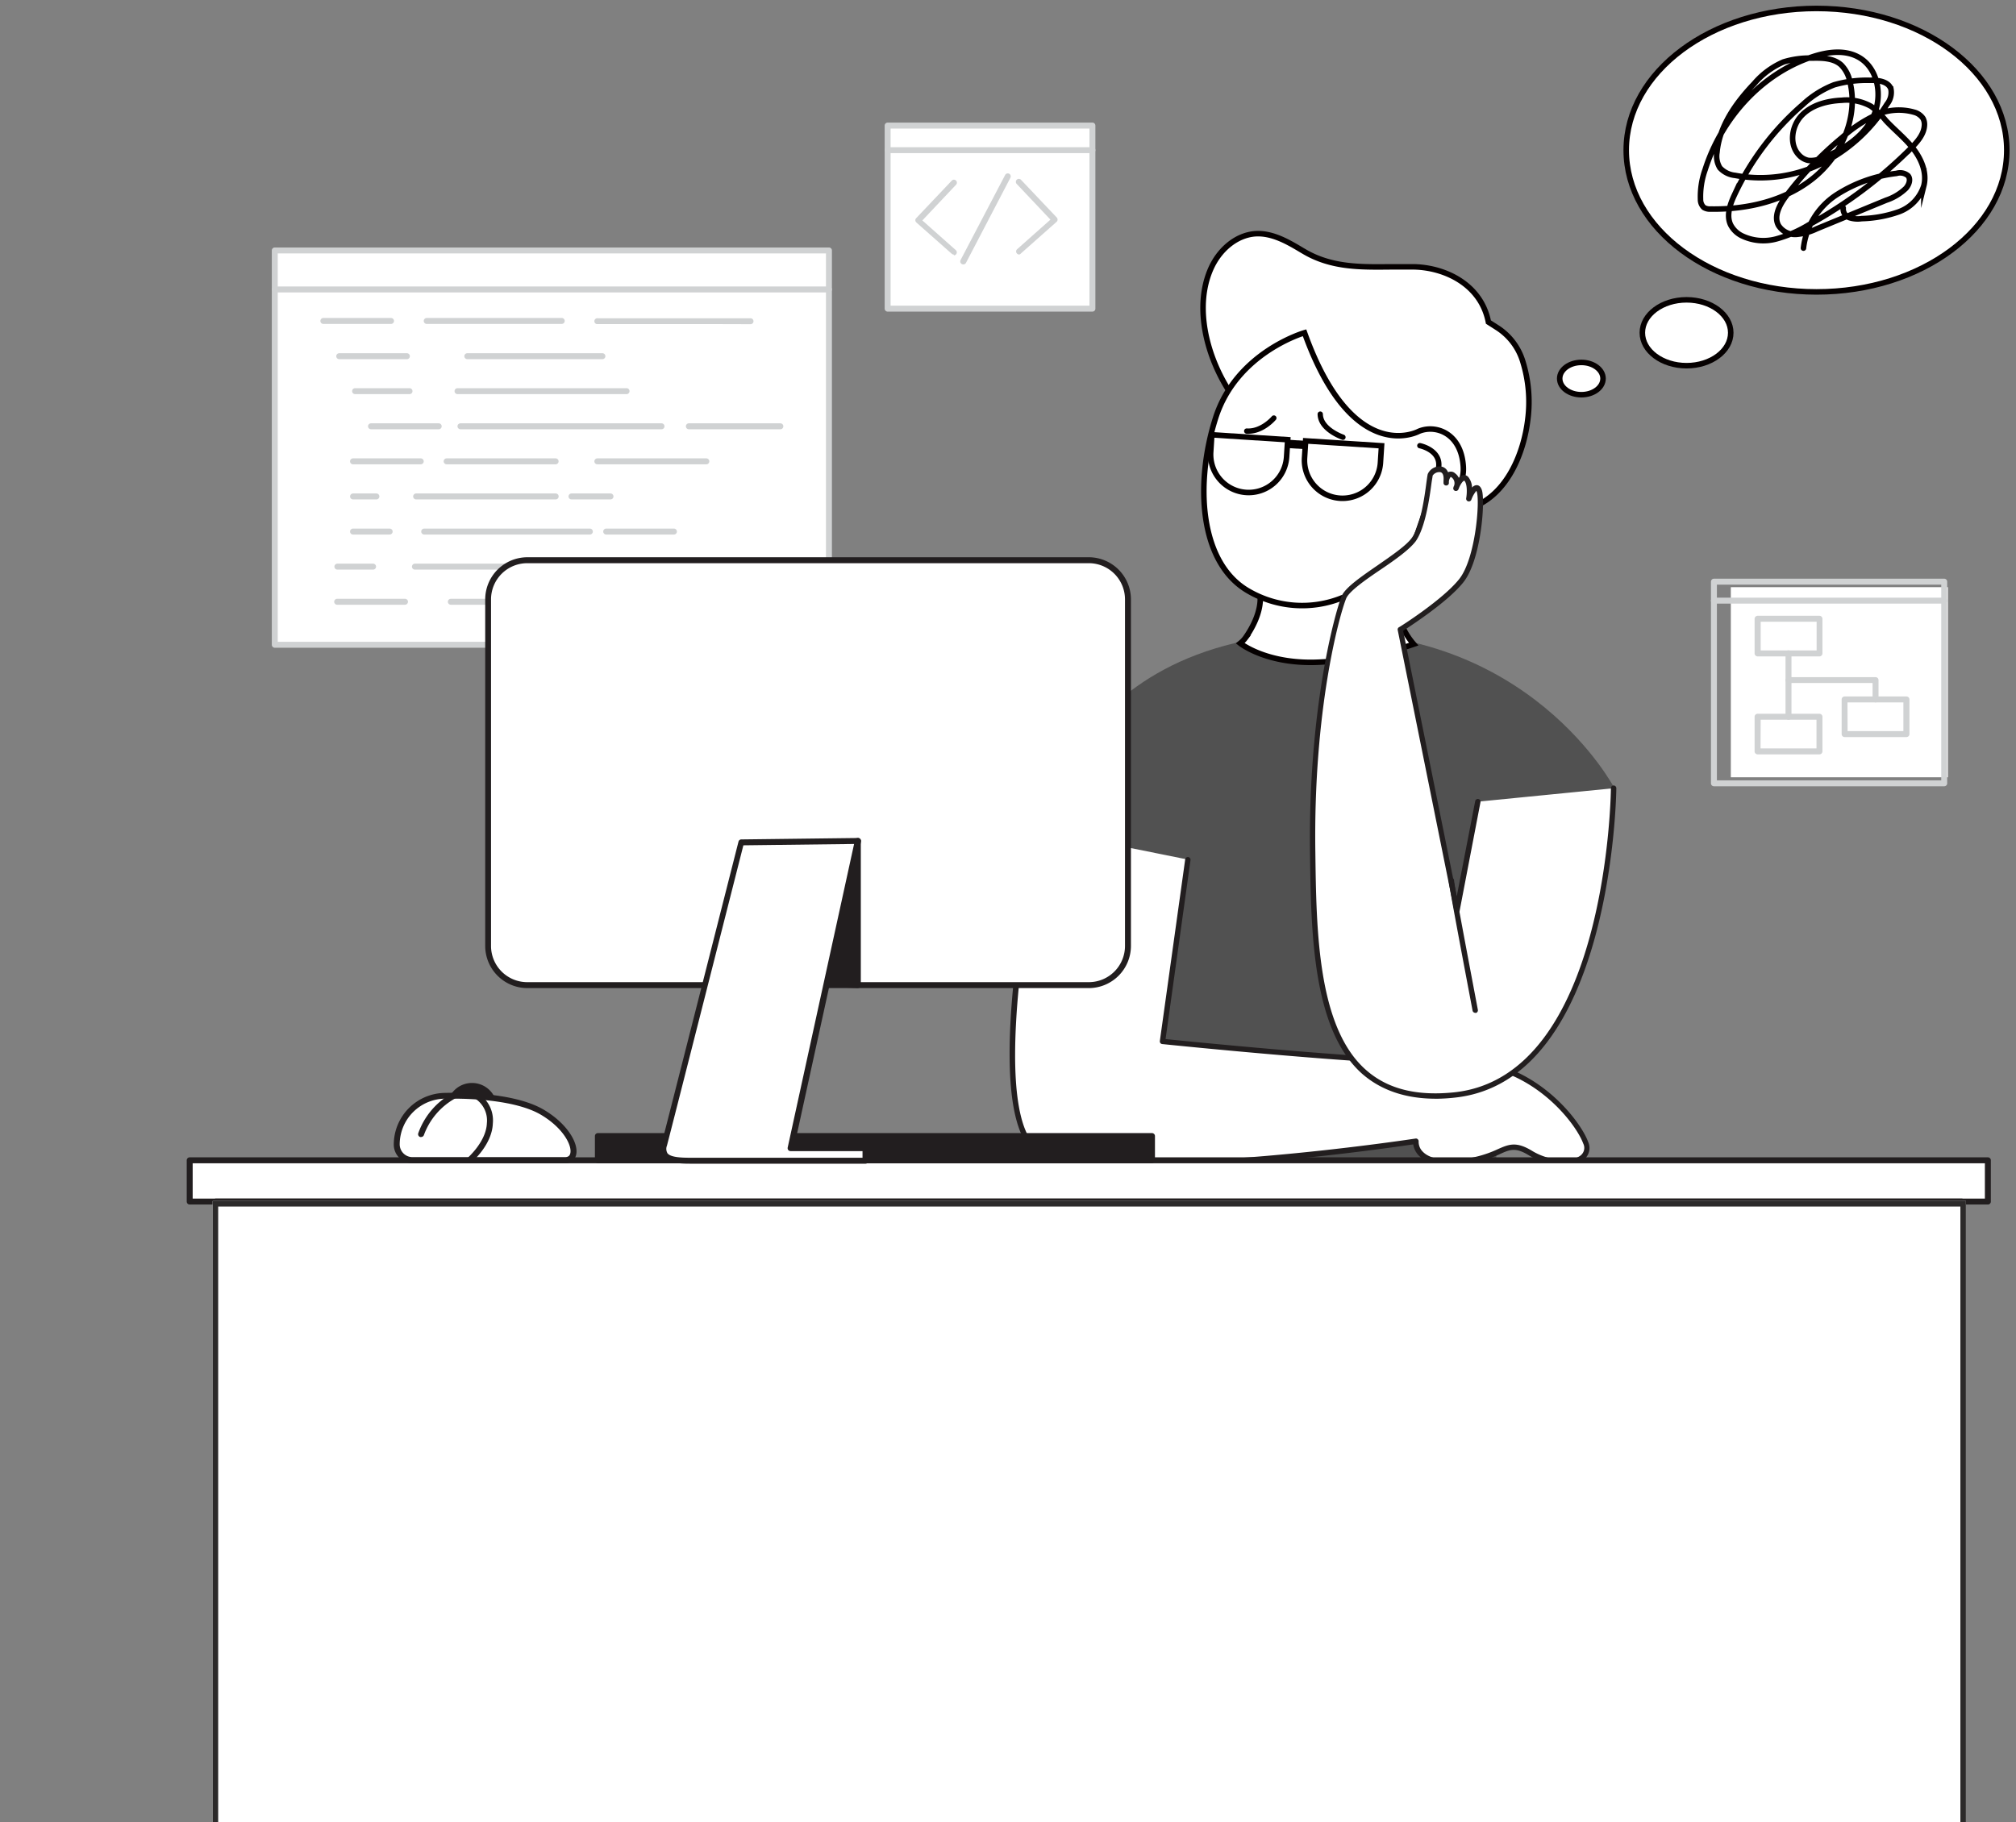
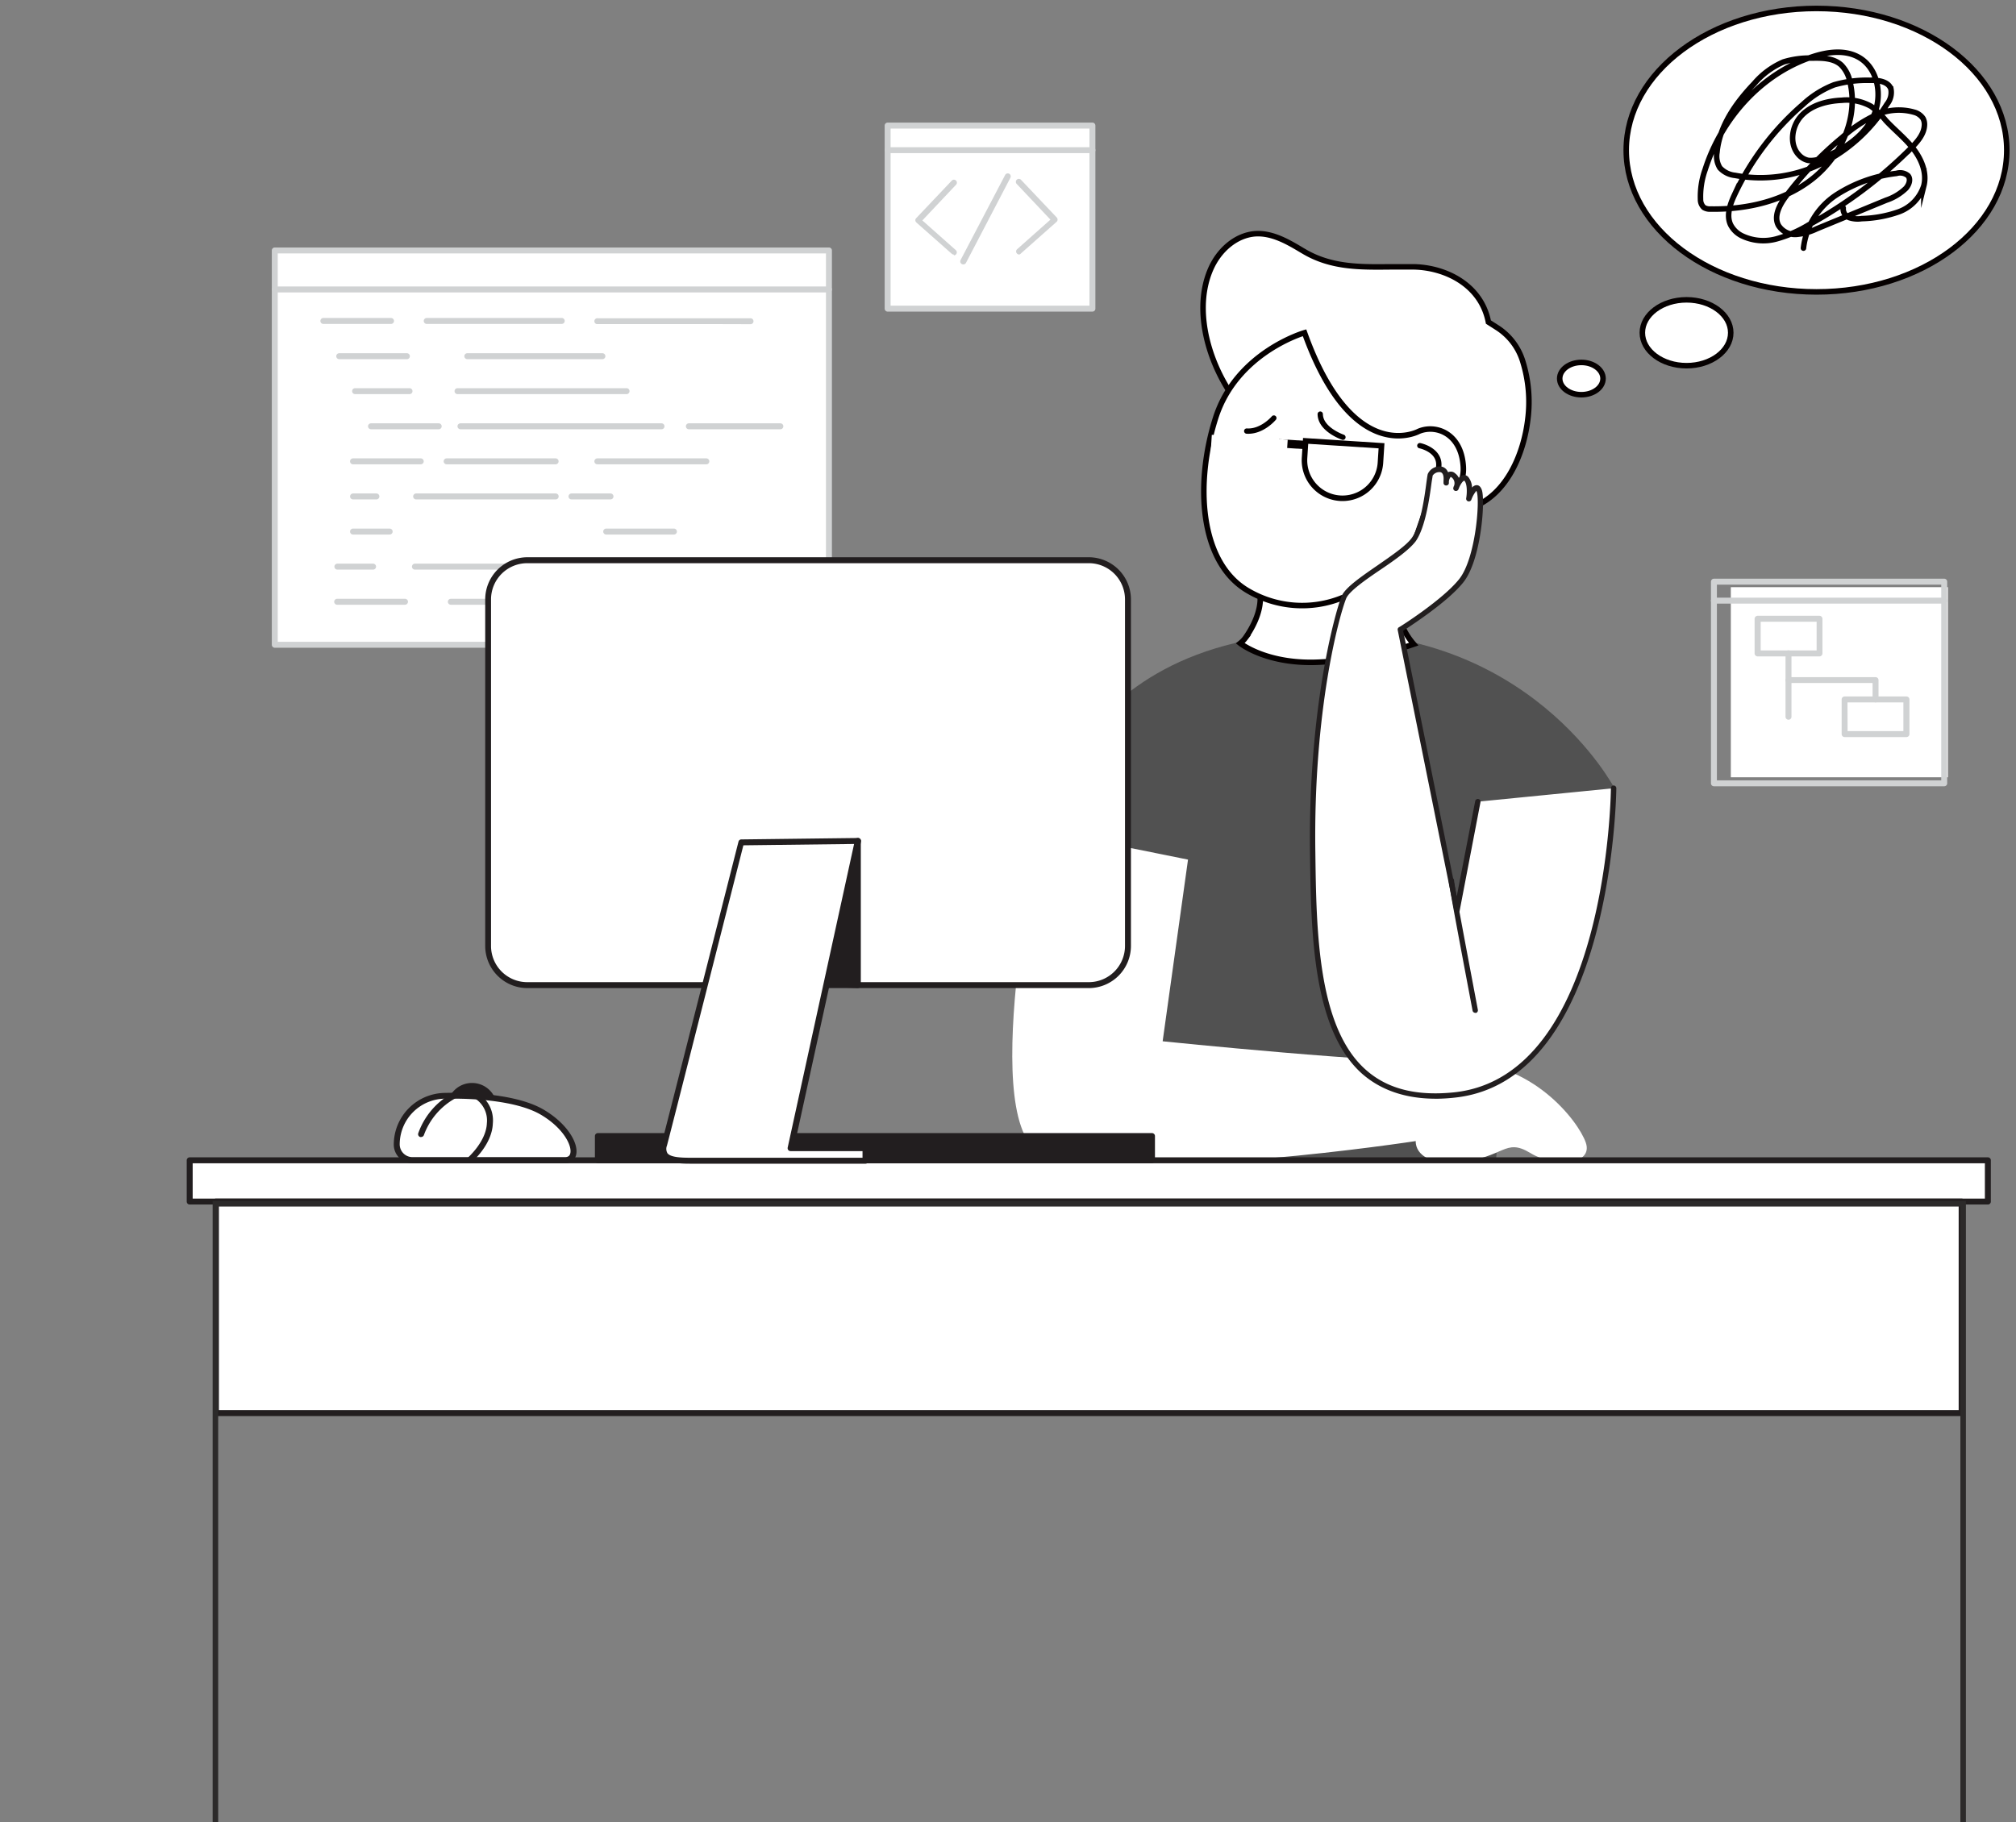
<svg xmlns="http://www.w3.org/2000/svg" width="365" height="330" viewBox="0 0 365 330">
  <rect x="0" y="0" width="365" height="330" fill="#808080" stroke="none" />
  <defs>
    <style>
      .cls-1, .cls-12, .cls-4 {
        fill: #fff;
      }

      .cls-1 {
        stroke: #707070;
      }

      .cls-2, .cls-7 {
        fill: none;
      }

      .cls-3 {
        clip-path: url(#clip-path);
      }

      .cls-5 {
        clip-path: url(#clip-path-2);
      }

      .cls-6 {
        fill: #d0d2d3;
      }

      .cls-7 {
        stroke: #050000;
        stroke-linecap: round;
        stroke-miterlimit: 10;
      }

      .cls-8 {
        fill: #515151;
      }

      .cls-9 {
        fill: #221e1f;
      }

      .cls-10 {
        fill: #040000;
      }

      .cls-11 {
        fill: #050000;
      }

      .cls-12 {
        stroke: #2c2a2a;
      }

      .cls-13 {
        stroke: none;
      }
    </style>
    <clipPath id="clip-path">
      <rect id="長方形_1316" data-name="長方形 1316" class="cls-1" width="365" height="330" transform="translate(788 571.093)" />
    </clipPath>
    <clipPath id="clip-path-2">
      <rect id="長方形_1373" data-name="長方形 1373" class="cls-2" width="330.052" height="255.451" />
    </clipPath>
  </defs>
  <g id="マスクグループ_41" data-name="マスクグループ 41" class="cls-3" transform="translate(-788 -571.093)">
    <g id="グループ_1671" data-name="グループ 1671" transform="translate(821.807 572.093)">
      <rect id="長方形_1366" data-name="長方形 1366" class="cls-4" width="39.301" height="34.429" transform="translate(279.564 105.334)" />
      <g id="グループ_1670" data-name="グループ 1670">
        <g id="グループ_1669" data-name="グループ 1669" class="cls-5">
          <path id="パス_824" data-name="パス 824" class="cls-6" d="M302.426,135.462H260.734a.538.538,0,0,1-.539-.539V98.409a.538.538,0,0,1,.539-.539h41.693a.538.538,0,0,1,.539.539v36.515A.538.538,0,0,1,302.426,135.462Zm-41.155-1.077h40.617V98.947H261.271Z" transform="translate(15.77 5.932)" />
          <path id="パス_825" data-name="パス 825" class="cls-6" d="M302.427,102.185H260.734a.538.538,0,0,1-.538-.539.548.548,0,0,1,.538-.538h41.694a.549.549,0,0,1,.539.538A.539.539,0,0,1,302.427,102.185Z" transform="translate(15.77 6.128)" />
          <path id="パス_826" data-name="パス 826" class="cls-6" d="M279.39,111.556H268.184a.549.549,0,0,1-.539-.538v-6.277a.549.549,0,0,1,.539-.538H279.39a.549.549,0,0,1,.539.538v6.277a.549.549,0,0,1-.539.538m-10.646-1.077h10.13v-5.2h-10.13Z" transform="translate(16.222 6.316)" />
          <path id="パス_827" data-name="パス 827" class="cls-6" d="M289.221,119.53a.539.539,0,0,1-.539-.538v-2.972H273.461a.548.548,0,0,1-.538-.538v-4.834a.538.538,0,0,1,1.077,0v4.306h15.222a.538.538,0,0,1,.538.539V119a.538.538,0,0,1-.538.527" transform="translate(16.542 6.674)" />
          <path id="パス_828" data-name="パス 828" class="cls-6" d="M294.238,125.33H283.044a.538.538,0,0,1-.539-.538v-6.277a.538.538,0,0,1,.539-.538h11.195a.538.538,0,0,1,.539.538v6.277a.538.538,0,0,1-.539.538m-10.657-1.077h10.1v-5.2H283.56Z" transform="translate(17.122 7.151)" />
-           <path id="パス_829" data-name="パス 829" class="cls-6" d="M279.39,128.283H268.183a.548.548,0,0,1-.538-.539v-6.276a.548.548,0,0,1,.538-.538H279.39a.548.548,0,0,1,.538.538v6.3a.549.549,0,0,1-.538.517m-10.669-1.077h10.13v-5.2H268.743Z" transform="translate(16.222 7.33)" />
          <path id="パス_830" data-name="パス 830" class="cls-6" d="M273.462,122.386a.539.539,0,0,1-.539-.539v-6.62a.538.538,0,0,1,1.077,0v6.643a.537.537,0,0,1-.538.517" transform="translate(16.542 6.951)" />
          <path id="パス_831" data-name="パス 831" class="cls-4" d="M216.078,89.585c-6.626,0-24.779-10.564-24.779-10.564a60.7,60.7,0,0,1-8.875-6.464c-6.58-6.109-11.357-18.188-7.613-27.041,1.585-3.743,4.765-6.3,8.118-6.545,3.124-.207,6.017,1.516,8.565,3.043l.161.092c4.949,2.974,10.185,2.917,15.719,2.859h4.375c5.741.148,12.113,3.3,13.41,10,0,0,1.087.687,1.556.993a11.074,11.074,0,0,1,4.7,6.252l.013.047a24.691,24.691,0,0,1,.872,10.254c-.723,6.2-3.743,13.664-10.069,16.006a17.856,17.856,0,0,1-6.155,1.068" transform="translate(10.515 2.361)" />
          <path id="パス_832" data-name="パス 832" class="cls-7" d="M216.078,89.585c-6.626,0-24.779-10.564-24.779-10.564a60.7,60.7,0,0,1-8.875-6.464c-6.58-6.109-11.357-18.188-7.613-27.041,1.585-3.743,4.765-6.3,8.118-6.545,3.124-.207,6.017,1.516,8.565,3.043l.161.092c4.949,2.974,10.185,2.917,15.719,2.859h4.375c5.741.148,12.113,3.3,13.41,10,0,0,1.087.687,1.556.993a11.074,11.074,0,0,1,4.7,6.252l.013.047a24.691,24.691,0,0,1,.872,10.254c-.723,6.2-3.743,13.664-10.069,16.006A17.856,17.856,0,0,1,216.078,89.585Z" transform="translate(10.515 2.361)" />
          <path id="パス_833" data-name="パス 833" class="cls-8" d="M144.236,149.555l14.29,5.663-7.279,49.353h76.907l4.046-51.516,17.533-17.834s-15.4-29.514-54.587-28.091c-48.11,1.746-50.909,42.425-50.909,42.425" transform="translate(8.742 6.49)" />
          <path id="パス_834" data-name="パス 834" class="cls-4" d="M146.007,140.749s-11.959,55.06.813,58.795c17.689,5.172,67.155-2.43,67.155-2.43s-.445,4.459,7.8,3.779,8.271-4.459,12.952-1.616,11.413,2.062,10.031-1.9-9.887-14.924-23.194-14.556-53.412-3.779-53.412-3.779l4.592-32.9" transform="translate(8.541 8.531)" />
-           <path id="パス_835" data-name="パス 835" class="cls-9" d="M165.251,201.9c-7.334,0-13.954-.5-18.547-1.839-13.052-3.824-1.639-57.1-1.115-59.374a.5.5,0,0,1,.58-.368.49.49,0,0,1,.379.579,280.757,280.757,0,0,0-4.38,27.954c-1.795,18.357-.123,28.823,4.848,30.272,17.377,5.082,66.452-2.363,66.954-2.44a.446.446,0,0,1,.4.134.478.478,0,0,1,.156.4,2.52,2.52,0,0,0,.813,1.906c1.115,1.115,3.344,1.606,6.476,1.337a20.049,20.049,0,0,0,7.011-1.839c2.029-.891,3.344-1.471,6.242.291,3.2,1.961,7.29,2.05,8.805.813a1.738,1.738,0,0,0,.457-2.129c-1.37-3.768-9.652-14.635-22.726-14.245s-53.066-3.733-53.5-3.779a.479.479,0,0,1-.334-.178.546.546,0,0,1-.1-.367l4.592-32.915a.485.485,0,0,1,.959.145l-4.514,32.412c4.67.479,40.527,4.068,52.843,3.723,13.631-.379,22.236,10.945,23.663,14.891a2.688,2.688,0,0,1-.758,3.21c-2.029,1.661-6.587,1.315-9.932-.747-2.43-1.493-3.41-1.115-5.338-.223a21.179,21.179,0,0,1-7.312,1.917c-3.467.29-5.919-.257-7.279-1.639a3.684,3.684,0,0,1-1.048-2.062c-4.112.6-28.712,4.158-48.295,4.158" transform="translate(8.514 8.504)" />
          <path id="パス_836" data-name="パス 836" class="cls-4" d="M183.818,103.725s.443,3-2.678,7.43a5.422,5.422,0,0,1-.926.958s5.014,4.044,14.932,3.379a60.9,60.9,0,0,0,16.477-3.219c-3.524-4.085-4.507-9.809.109-18.406l2.428-7s6.831-.717,6.439-6.8-5.077-7.628-8.087-6.329c0,0-11.928,6.487-20.652-17.865,0,0-12.313,3.53-16.1,15.43s-2.946,26.265,5.945,31.354a19.31,19.31,0,0,0,17,1.2" transform="translate(10.523 3.386)" />
          <path id="パス_837" data-name="パス 837" class="cls-7" d="M183.818,103.725s.443,3-2.678,7.43a5.422,5.422,0,0,1-.926.958s5.014,4.044,14.932,3.379a60.9,60.9,0,0,0,16.477-3.219c-3.524-4.085-4.507-9.809.109-18.406l2.428-7s6.831-.717,6.439-6.8-5.077-7.628-8.087-6.329c0,0-11.928,6.487-20.652-17.865,0,0-12.313,3.53-16.1,15.43s-2.946,26.265,5.945,31.354a19.31,19.31,0,0,0,17,1.2" transform="translate(10.523 3.386)" />
          <path id="パス_838" data-name="パス 838" class="cls-10" d="M212.245,82.914a.479.479,0,0,0,.459-.183c1.57-2.06,2.084-3.85,1.529-5.319-.8-2.115-3.5-2.679-3.611-2.7a.48.48,0,0,0-.19.942c.031.006,2.3.49,2.9,2.1.427,1.138-.042,2.617-1.4,4.393a.481.481,0,0,0,.305.766" transform="translate(12.731 4.527)" />
          <path id="パス_839" data-name="パス 839" class="cls-10" d="M180.9,73.3l.048.005c3,.189,5.214-2.42,5.306-2.532a.48.48,0,0,0-.737-.616c-.027.032-2,2.346-4.509,2.189a.48.48,0,0,0-.108.953" transform="translate(10.94 4.242)" />
          <path id="パス_840" data-name="パス 840" class="cls-10" d="M197.555,74.454a.48.48,0,0,0,.231-.929c-.037-.013-3.751-1.312-3.78-3.732a.48.48,0,0,0-.961.012c.037,3.1,4.252,4.569,4.431,4.631a.528.528,0,0,0,.078.019" transform="translate(11.7 4.201)" />
          <path id="パス_841" data-name="パス 841" class="cls-4" d="M246.745,136.944s-.267,52.6-28.857,55.562c-24.8,2.575-25.357-22.381-25.636-43.959-.334-26.148,4.582-43.469,5.663-46.133s10.522-7.456,12.673-10.511,2.7-10.7,2.964-11.692,3.422-2.163,2.876,1.438c0,0,.189-2.229,1.348-1.349a1.939,1.939,0,0,1,.457,2.341s.992-2.7,1.884-1.705.457,3.589.457,3.589,1.248-3.232,1.884-1.438-.178,12.406-3.233,16.274-11.067,8.86-11.067,8.86l10.254,50.837,3.779-19.684" transform="translate(11.651 4.801)" />
          <path id="パス_842" data-name="パス 842" class="cls-9" d="M214.552,193.206c-5.461,0-9.932-1.516-13.375-4.526-9.028-8.047-9.251-25.825-9.429-40.125-.323-25.814,4.458-43.09,5.7-46.311.624-1.56,3.511-3.545,6.564-5.651,2.553-1.772,5.205-3.589,6.175-4.96,1.616-2.3,2.308-7.49,2.642-10.031.111-.78.178-1.293.245-1.538a2.329,2.329,0,0,1,2.531-1.326,1.582,1.582,0,0,1,1.115.98h.111a1.115,1.115,0,0,1,1.192.234,2.062,2.062,0,0,1,.669.813,1.447,1.447,0,0,1,.769-.49,1.015,1.015,0,0,1,.959.356,3.238,3.238,0,0,1,.668,1.906,1.117,1.117,0,0,1,.847-.445c.29,0,.68.156.925.869.658,1.884-.111,12.685-3.343,16.719-2.787,3.522-9.419,7.8-10.9,8.795l9.7,48.083,3.343-17.254a.488.488,0,0,1,.959.179l-3.779,19.694a.489.489,0,0,1-.958,0L207.63,108.33a.469.469,0,0,1,.212-.5c.077,0,7.969-4.993,10.934-8.75s3.756-14.121,3.165-15.8a1.535,1.535,0,0,1-.067-.168,5.333,5.333,0,0,0-.913,1.616.479.479,0,0,1-.58.29.49.49,0,0,1-.356-.546c.168-.925.212-2.6-.324-3.187-.257,0-.668.591-.959,1.271a3.034,3.034,0,0,1-.134.322.49.49,0,0,1-.624.234.478.478,0,0,1-.267-.613,1.083,1.083,0,0,1,.111-.29,1.315,1.315,0,0,0-.4-1.493c-.144-.111-.211-.111-.211-.111a1.589,1.589,0,0,0-.323.836v.312a.491.491,0,0,1-.546.4.468.468,0,0,1-.424-.508v-.35c.055-.624,0-1.438-.58-1.56a1.47,1.47,0,0,0-1.393.635c0,.178-.123.747-.212,1.415-.368,2.776-1.115,7.937-2.82,10.422-1.115,1.517-3.667,3.344-6.409,5.195s-5.706,3.934-6.219,5.227c-1.271,3.177-5.951,20.286-5.572,45.933.178,14.088.4,31.632,9.106,39.378,3.9,3.478,9.129,4.815,15.983,4.113,27.864-2.887,28.422-54.559,28.422-55.083a.49.49,0,0,1,.49-.491.5.5,0,0,1,.49.491c0,.535-.613,53.065-29.3,56.042a32.811,32.811,0,0,1-3.355.2" transform="translate(11.621 4.77)" />
          <path id="パス_843" data-name="パス 843" class="cls-9" d="M220.227,173.389a.49.49,0,0,1-.479-.39c-.713-3.79-4.324-22.749-4.324-23.562a.49.49,0,1,1,.98,0c0,.747,2.6,14.389,4.3,23.407a.49.49,0,0,1-.383.578l-.007,0Z" transform="translate(13.057 9.028)" />
          <rect id="長方形_1367" data-name="長方形 1367" class="cls-4" width="37.076" height="33.103" transform="translate(126.9 21.739)" />
          <path id="パス_844" data-name="パス 844" class="cls-6" d="M156.754,54.222H119.679a.548.548,0,0,1-.538-.538V20.528a.548.548,0,0,1,.538-.539h37.076a.538.538,0,0,1,.538.539v33.1a.537.537,0,0,1-.482.589.5.5,0,0,1-.056,0m-36.537-1.077h36V21.066h-36Z" transform="translate(7.221 1.212)" />
          <path id="パス_845" data-name="パス 845" class="cls-6" d="M131.343,43.3a.537.537,0,0,1-.355-.129l-6.427-5.684a.569.569,0,0,1-.182-.377.508.508,0,0,1,.151-.4l6.459-6.814a.528.528,0,0,1,.746-.007l.008.007a.538.538,0,0,1,0,.762l0,0-6.093,6.459,6.06,5.383a.538.538,0,0,1-.355.937Z" transform="translate(7.538 1.802)" />
          <path id="パス_846" data-name="パス 846" class="cls-6" d="M142.144,43.3a.559.559,0,0,1-.409-.183.538.538,0,0,1,0-.753l6.061-5.383L141.7,30.526a.541.541,0,1,1,.786-.742l6.459,6.814a.538.538,0,0,1,.14.4.512.512,0,0,1-.173.377L142.455,43.1a.577.577,0,0,1-.312.2" transform="translate(8.58 1.795)" />
          <path id="パス_847" data-name="パス 847" class="cls-6" d="M132.58,45.15a.526.526,0,0,1-.247-.065.549.549,0,0,1-.227-.732l8.074-15.416a.537.537,0,0,1,.95.5l0,.006L133.064,44.9a.551.551,0,0,1-.485.247" transform="translate(8.003 1.737)" />
          <path id="パス_848" data-name="パス 848" class="cls-6" d="M156.754,25.268H119.679a.548.548,0,0,1-.538-.539.538.538,0,0,1,.538-.538h37.076a.538.538,0,1,1,0,1.077" transform="translate(7.221 1.466)" />
          <rect id="長方形_1368" data-name="長方形 1368" class="cls-4" width="100.331" height="71.416" transform="translate(15.943 44.346)" />
          <path id="パス_849" data-name="パス 849" class="cls-6" d="M115.394,113.8H15.063a.538.538,0,0,1-.538-.538V41.853a.538.538,0,0,1,.538-.539H115.394a.538.538,0,0,1,.539.539v71.362a.538.538,0,0,1-.493.579.321.321,0,0,1-.046,0M15.6,112.719h99.255V42.391H15.6Z" transform="translate(0.88 2.504)" />
          <path id="パス_850" data-name="パス 850" class="cls-6" d="M115.394,49.05H15.063a.538.538,0,1,1,0-1.077H115.394a.538.538,0,0,1,0,1.077Z" transform="translate(0.88 2.908)" />
          <path id="パス_851" data-name="パス 851" class="cls-6" d="M35.606,54.429H23.355a.538.538,0,0,1,0-1.077H35.606a.538.538,0,1,1,0,1.077" transform="translate(1.383 3.234)" />
          <path id="パス_852" data-name="パス 852" class="cls-6" d="M65.444,54.429H41a.538.538,0,0,1,0-1.077H65.444a.538.538,0,1,1,0,1.077" transform="translate(2.452 3.234)" />
          <path id="パス_853" data-name="パス 853" class="cls-6" d="M72.387,60.448H47.929a.548.548,0,0,1-.538-.539.538.538,0,0,1,.538-.538H72.387a.538.538,0,1,1,0,1.077" transform="translate(2.872 3.598)" />
          <path id="パス_854" data-name="パス 854" class="cls-6" d="M38.316,60.448H26.065a.538.538,0,0,1,0-1.077H38.316a.538.538,0,1,1,0,1.077" transform="translate(1.547 3.598)" />
          <path id="パス_855" data-name="パス 855" class="cls-6" d="M38.626,66.416h-9.85a.538.538,0,1,1,0-1.077h9.85a.538.538,0,0,1,0,1.077" transform="translate(1.711 3.96)" />
          <path id="パス_856" data-name="パス 856" class="cls-6" d="M76.86,66.416h-30.6a.538.538,0,1,1,0-1.077h30.6a.538.538,0,0,1,0,1.077" transform="translate(2.771 3.96)" />
          <path id="パス_857" data-name="パス 857" class="cls-6" d="M43.747,72.415H31.486a.548.548,0,0,1-.538-.538.538.538,0,0,1,.538-.539H43.747a.538.538,0,0,1,0,1.077" transform="translate(1.876 4.324)" />
          <path id="パス_858" data-name="パス 858" class="cls-6" d="M83.159,72.415h-36.4a.549.549,0,0,1-.539-.538.539.539,0,0,1,.539-.539h36.4a.538.538,0,1,1,0,1.077" transform="translate(2.802 4.324)" />
          <path id="パス_859" data-name="パス 859" class="cls-6" d="M40.681,78.4H28.42a.538.538,0,0,1,0-1.077H40.681a.538.538,0,0,1,0,1.077" transform="translate(1.69 4.687)" />
          <path id="パス_860" data-name="パス 860" class="cls-6" d="M64.14,78.4H44.4a.538.538,0,1,1,0-1.077H64.129a.538.538,0,0,1,0,1.077Z" transform="translate(2.658 4.687)" />
          <path id="パス_861" data-name="パス 861" class="cls-6" d="M89.859,78.4H70.127a.538.538,0,0,1,0-1.077H89.859a.538.538,0,0,1,0,1.077" transform="translate(4.218 4.687)" />
          <path id="パス_862" data-name="パス 862" class="cls-6" d="M32.651,84.392H28.421a.538.538,0,0,1-.538-.539.548.548,0,0,1,.538-.538h4.231a.548.548,0,0,1,.538.538.538.538,0,0,1-.538.539" transform="translate(1.69 5.05)" />
          <path id="パス_863" data-name="パス 863" class="cls-6" d="M64.456,84.392H39.19a.539.539,0,0,1-.539-.539.549.549,0,0,1,.539-.538H64.456a.538.538,0,1,1,0,1.077Z" transform="translate(2.343 5.05)" />
          <path id="パス_864" data-name="パス 864" class="cls-6" d="M72.805,84.392H65.711a.538.538,0,0,1-.538-.539.548.548,0,0,1,.538-.538h7.051a.539.539,0,0,1,.043,1.077" transform="translate(3.95 5.05)" />
          <path id="パス_865" data-name="パス 865" class="cls-6" d="M35.052,90.39H28.421a.538.538,0,1,1,0-1.077h6.631a.538.538,0,0,1,0,1.077" transform="translate(1.69 5.413)" />
-           <path id="パス_866" data-name="パス 866" class="cls-6" d="M70.562,90.39H40.57a.538.538,0,0,1,0-1.077H70.562a.538.538,0,1,1,0,1.077" transform="translate(2.426 5.413)" />
          <path id="パス_867" data-name="パス 867" class="cls-6" d="M83.9,90.39H71.639a.538.538,0,0,1,0-1.077H83.9a.538.538,0,0,1,0,1.077" transform="translate(4.309 5.413)" />
          <path id="パス_868" data-name="パス 868" class="cls-6" d="M32.21,96.379H25.751a.538.538,0,1,1,0-1.077H32.21a.538.538,0,0,1,0,1.077" transform="translate(1.528 5.776)" />
          <path id="パス_869" data-name="パス 869" class="cls-6" d="M67.331,96.379H38.987a.538.538,0,0,1,0-1.077H67.331a.538.538,0,1,1,0,1.077" transform="translate(2.33 5.776)" />
          <path id="パス_870" data-name="パス 870" class="cls-6" d="M37.994,102.378H25.711a.538.538,0,1,1,0-1.077H37.994a.539.539,0,0,1,.539.538.549.549,0,0,1-.539.539" transform="translate(1.526 6.14)" />
          <path id="パス_871" data-name="パス 871" class="cls-6" d="M102.315,72.415H85.748a.538.538,0,0,1,0-1.077h16.568a.538.538,0,1,1,0,1.077" transform="translate(5.164 4.324)" />
          <path id="パス_872" data-name="パス 872" class="cls-6" d="M78.427,54.458H70.009a.528.528,0,0,1-.413-.622l0-.014a.539.539,0,0,1,.592-.42H97.859a.538.538,0,0,1,0,1.077c-5.684-.032-13.522-.021-19.431-.021" transform="translate(4.218 3.236)" />
          <path id="パス_873" data-name="パス 873" class="cls-6" d="M54.235,102.378H45.117a.538.538,0,1,1,0-1.077h9.118a.539.539,0,0,1,.539.538.549.549,0,0,1-.539.539" transform="translate(2.702 6.14)" />
          <path id="パス_874" data-name="パス 874" class="cls-6" d="M81.249,96.379h-12.4a.538.538,0,0,1,0-1.077h12.4a.549.549,0,0,1,.539.538.539.539,0,0,1-.539.539" transform="translate(4.14 5.776)" />
          <path id="パス_875" data-name="パス 875" class="cls-6" d="M78.653,102.378H56.983a.538.538,0,0,1,0-1.077h21.67a.538.538,0,0,1,0,1.077" transform="translate(3.421 6.14)" />
          <rect id="長方形_1369" data-name="長方形 1369" class="cls-4" width="325.571" height="7.482" transform="translate(0.527 209.129)" />
          <path id="パス_876" data-name="パス 876" class="cls-9" d="M326.1,205.217H.539A.538.538,0,0,1,0,204.68v-7.472a.538.538,0,0,1,.539-.538H326.1a.538.538,0,0,1,.538.538v7.472a.538.538,0,0,1-.538.538M1.077,204.141H325.56v-6.394H1.077Z" transform="translate(0 11.92)" />
          <rect id="長方形_1370" data-name="長方形 1370" class="cls-4" width="316.076" height="38.303" transform="translate(5.286 216.6)" />
          <path id="パス_877" data-name="パス 877" class="cls-9" d="M321.081,243.1H5.015a.538.538,0,0,1-.539-.539V204.253a.538.538,0,0,1,.539-.539H321.081a.538.538,0,0,1,.538.539v38.312a.538.538,0,0,1-.538.539M5.553,242.027H320.542V204.791H5.553Z" transform="translate(0.271 12.347)" />
          <rect id="長方形_1371" data-name="長方形 1371" class="cls-9" width="100.321" height="4.392" transform="translate(74.441 204.736)" />
          <path id="パス_878" data-name="パス 878" class="cls-9" d="M170.539,198H70.218a.538.538,0,0,1-.538-.538v-4.393a.538.538,0,0,1,.538-.538H170.539a.539.539,0,0,1,.539.538v4.393a.549.549,0,0,1-.539.538m-99.782-1.077H170v-3.315H70.757Z" transform="translate(4.223 11.669)" />
          <path id="パス_879" data-name="パス 879" class="cls-4" d="M58.554,94.713H160.221a7.094,7.094,0,0,1,7.093,7.094v62.771a7.093,7.093,0,0,1-7.093,7.094H58.554a7.094,7.094,0,0,1-7.094-7.094V101.807a7.1,7.1,0,0,1,7.094-7.094" transform="translate(3.119 5.74)" />
          <path id="パス_880" data-name="パス 880" class="cls-9" d="M160.231,172.232H58.585a7.643,7.643,0,0,1-7.632-7.632V101.838a7.643,7.643,0,0,1,7.632-7.632H160.231a7.643,7.643,0,0,1,7.632,7.632V164.6a7.643,7.643,0,0,1-7.632,7.632M58.564,95.283a6.555,6.555,0,0,0-6.556,6.556V164.6a6.555,6.555,0,0,0,6.556,6.556H160.231a6.556,6.556,0,0,0,6.556-6.556V101.838a6.556,6.556,0,0,0-6.556-6.556Z" transform="translate(3.088 5.71)" />
          <path id="パス_881" data-name="パス 881" class="cls-9" d="M115.53,142.652v26.106L98.607,168Z" transform="translate(5.976 8.646)" />
          <path id="パス_882" data-name="パス 882" class="cls-9" d="M115.56,169.327h0l-16.912-.754a.569.569,0,0,1-.462-.3.536.536,0,0,1,0-.538l16.923-25.353a.527.527,0,0,1,.6-.215.54.54,0,0,1,.388.518v26.1a.552.552,0,0,1-.539.539m-15.943-1.787,15.405.689v-23.77Z" transform="translate(5.947 8.615)" />
          <path id="パス_883" data-name="パス 883" class="cls-4" d="M95.431,142.9S82.114,195.347,81.5,197.672c-.679,2.5,1.378,2.885,4.7,2.885h31.726v-2.281H104.4s5.781-26.4,12.176-55.624Z" transform="translate(4.932 8.646)" />
          <path id="パス_884" data-name="パス 884" class="cls-9" d="M117.96,201.127H86.288c-2.475,0-4.166-.2-4.952-1.238a2.585,2.585,0,0,1-.28-2.325c.614-2.251,13.8-54.235,13.942-54.762a.518.518,0,0,1,.506-.4l21.142-.258a.5.5,0,0,1,.409.193.543.543,0,0,1,.119.453l-12.036,54.978H118a.538.538,0,0,1,.539.538v2.282a.539.539,0,0,1-.537.54.316.316,0,0,1-.045,0M95.88,143.469c-1.238,4.877-13.252,52.222-13.834,54.375a1.587,1.587,0,0,0,.086,1.388c.549.721,2.38.818,4.1.818h31.219v-1.2H104.428a.543.543,0,0,1-.42-.194.569.569,0,0,1-.107-.452l12.024-54.978Z" transform="translate(4.903 8.615)" />
          <path id="パス_885" data-name="パス 885" class="cls-9" d="M48.928,184.48a3.994,3.994,0,1,1-3.994,3.994,3.994,3.994,0,0,1,3.994-3.994" transform="translate(2.723 11.181)" />
          <path id="パス_886" data-name="パス 886" class="cls-9" d="M48.959,193.036a4.532,4.532,0,1,1,4.532-4.532,4.532,4.532,0,0,1-4.532,4.532m0-7.987a3.439,3.439,0,1,0,.033,0h-.033" transform="translate(2.693 11.15)" />
          <path id="パス_887" data-name="パス 887" class="cls-4" d="M66.3,197.846H38.7A2.852,2.852,0,0,1,35.85,195a8.837,8.837,0,0,1,8.838-8.827s11.551-.506,17.45,2.951,7.126,8.719,4.166,8.719" transform="translate(2.173 11.282)" />
          <path id="パス_888" data-name="パス 888" class="cls-9" d="M66.335,198.415h-27.6a3.39,3.39,0,0,1-3.391-3.38,9.376,9.376,0,0,1,9.376-9.366c.453,0,11.756-.462,17.73,3.014,4.393,2.573,6.459,6.233,5.889,8.29a1.916,1.916,0,0,1-2,1.442m-20.13-11.7H44.741a8.289,8.289,0,0,0-8.322,8.257V195a2.314,2.314,0,0,0,2.314,2.3h27.6c.711,0,.883-.367.959-.646.387-1.421-1.271-4.673-5.383-7.073C57.432,187,49.478,186.713,46.2,186.713" transform="translate(2.142 11.252)" />
          <path id="パス_889" data-name="パス 889" class="cls-9" d="M40.031,193.654a.412.412,0,0,1-.161,0,.538.538,0,0,1-.345-.678,13.328,13.328,0,0,1,6.136-7.234.537.537,0,0,1,.721.237.526.526,0,0,1-.22.713l-.017.008a12.481,12.481,0,0,0-5.6,6.61.537.537,0,0,1-.517.345" transform="translate(2.394 11.254)" />
          <path id="パス_890" data-name="パス 890" class="cls-9" d="M48.273,198.414a.539.539,0,0,1-.345-.947s3.4-2.939,3.52-6.319A4.724,4.724,0,0,0,49.3,186.68a.528.528,0,0,1-.245-.705l.008-.017a.539.539,0,0,1,.721-.236,5.748,5.748,0,0,1,2.745,5.468c-.129,3.854-3.746,6.965-3.907,7.094a.529.529,0,0,1-.345.129" transform="translate(2.894 11.253)" />
          <path id="パス_891" data-name="パス 891" class="cls-4" d="M314.628,26.166c0,14.174-15.423,25.666-34.449,25.666S245.731,40.34,245.731,26.166,261.154.5,280.18.5s34.449,11.492,34.449,25.666" transform="translate(14.894 0.03)" />
          <ellipse id="楕円形_342" data-name="楕円形 342" class="cls-7" cx="34.449" cy="25.666" rx="34.449" ry="25.666" transform="translate(260.625 0.53)" />
          <path id="パス_892" data-name="パス 892" class="cls-4" d="M264.487,56.215c0,3.294-3.584,5.964-8,5.964s-8.005-2.67-8.005-5.964,3.584-5.963,8.005-5.963,8,2.67,8,5.963" transform="translate(15.06 3.046)" />
          <path id="パス_893" data-name="パス 893" class="cls-7" d="M264.487,56.215c0,3.294-3.584,5.964-8,5.964s-8.005-2.67-8.005-5.964,3.584-5.963,8.005-5.963S264.487,52.922,264.487,56.215Z" transform="translate(15.06 3.046)" />
          <path id="パス_894" data-name="パス 894" class="cls-4" d="M242.22,63.863c0,1.614-1.756,2.923-3.923,2.923s-3.922-1.309-3.922-2.923,1.756-2.923,3.922-2.923,3.923,1.309,3.923,2.923" transform="translate(14.205 3.694)" />
          <path id="パス_895" data-name="パス 895" class="cls-7" d="M242.22,63.863c0,1.614-1.756,2.923-3.923,2.923s-3.922-1.309-3.922-2.923,1.756-2.923,3.922-2.923S242.22,62.249,242.22,63.863Z" transform="translate(14.205 3.694)" />
          <path id="パス_896" data-name="パス 896" class="cls-7" d="M277.051,43.45a13.373,13.373,0,0,1,5.938-9.624A25.479,25.479,0,0,1,293.9,29.919a2.22,2.22,0,0,1,2.092.426c.532.653.161,1.655-.4,2.283a9.407,9.407,0,0,1-3.574,2.146l-12.58,5.182a10.482,10.482,0,0,1-3.655,1.009,3.559,3.559,0,0,1-3.248-1.61c-.893-1.631.137-3.623,1.228-5.129a61.767,61.767,0,0,1,10.335-10.852A24.46,24.46,0,0,1,290.05,19.4a10.074,10.074,0,0,1,7.011-.57,2.8,2.8,0,0,1,1.635,1.127,2.294,2.294,0,0,1,.258,1.243c-.074,1.578-1.194,2.891-2.3,4.025a81.693,81.693,0,0,1-18.633,14.005,22.959,22.959,0,0,1-5.885,2.556,8.964,8.964,0,0,1-6.27-.59,4.564,4.564,0,0,1-2-1.955c-.809-1.686-.12-3.685.669-5.379a49.206,49.206,0,0,1,12.429-16.436,17.633,17.633,0,0,1,5.645-3.55,21.448,21.448,0,0,1,6.487-.816c1.469-.033,3.316.18,3.791,1.572a3.369,3.369,0,0,1-.712,2.754,29.3,29.3,0,0,1-11.8,10.728,25.126,25.126,0,0,1-15.721,2.163,4.3,4.3,0,0,1-2.733-1.363,4.023,4.023,0,0,1-.528-2.786c.44-4.811,3.435-9.007,6.771-12.5a14.439,14.439,0,0,1,5.274-3.893,16.172,16.172,0,0,1,5.146-.695c1.868-.046,3.937-.006,5.315,1.256a5.928,5.928,0,0,1,1.559,3c1.6,6.4-1.508,13.376-6.652,17.5s-11.971,5.686-18.562,5.579a2.093,2.093,0,0,1-1.214-.276,1.943,1.943,0,0,1-.619-1.492,14.443,14.443,0,0,1,.843-5.375c2.947-9.264,10.114-17.31,19.333-20.4,2.748-.921,5.908-1.367,8.441.04,3.561,1.977,4.422,7.092,2.653,10.762s-5.472,6.042-9.276,7.5a4.714,4.714,0,0,1-2.472.431,3.173,3.173,0,0,1-1.714-.991c-1.808-1.928-1.31-5.265.526-7.168s4.6-2.608,7.244-2.729a8.972,8.972,0,0,1,5.31,1.1,15.081,15.081,0,0,1,2.664,2.571c1.627,1.751,3.534,3.245,5,5.135s2.467,4.345,1.886,6.665a7.41,7.41,0,0,1-4.561,4.736A21.908,21.908,0,0,1,287.6,38.11a4.9,4.9,0,0,1-2.233-.175,1.676,1.676,0,0,1-1.116-1.757" transform="translate(15.661 0.483)" />
          <rect id="長方形_1372" data-name="長方形 1372" class="cls-11" width="1.505" height="5.608" transform="matrix(0.064, -0.998, 0.998, 0.064, 197.65, 80.032)" />
          <path id="パス_897" data-name="パス 897" class="cls-4" d="M190.816,77.459l.2-3.123,13.741.887-.2,3.123a6.885,6.885,0,0,1-13.741-.887" transform="translate(11.564 4.505)" />
          <path id="パス_898" data-name="パス 898" class="cls-7" d="M190.816,77.459l.2-3.123,13.741.887-.2,3.123a6.885,6.885,0,0,1-13.741-.887Z" transform="translate(11.564 4.505)" />
          <path id="パス_899" data-name="パス 899" class="cls-4" d="M174.8,76.426,175,73.3l13.74.887-.2,3.122a6.884,6.884,0,1,1-13.74-.886" transform="translate(10.594 4.443)" />
-           <path id="パス_900" data-name="パス 900" class="cls-7" d="M174.8,76.426,175,73.3l13.74.887-.2,3.122a6.884,6.884,0,1,1-13.74-.886Z" transform="translate(10.594 4.443)" />
        </g>
      </g>
    </g>
    <g id="長方形_1374" data-name="長方形 1374" class="cls-12" transform="translate(826.5 788.593)">
-       <rect class="cls-13" width="317.43" height="119" />
      <rect class="cls-2" x="0.5" y="0.5" width="316.43" height="118" />
    </g>
  </g>
</svg>